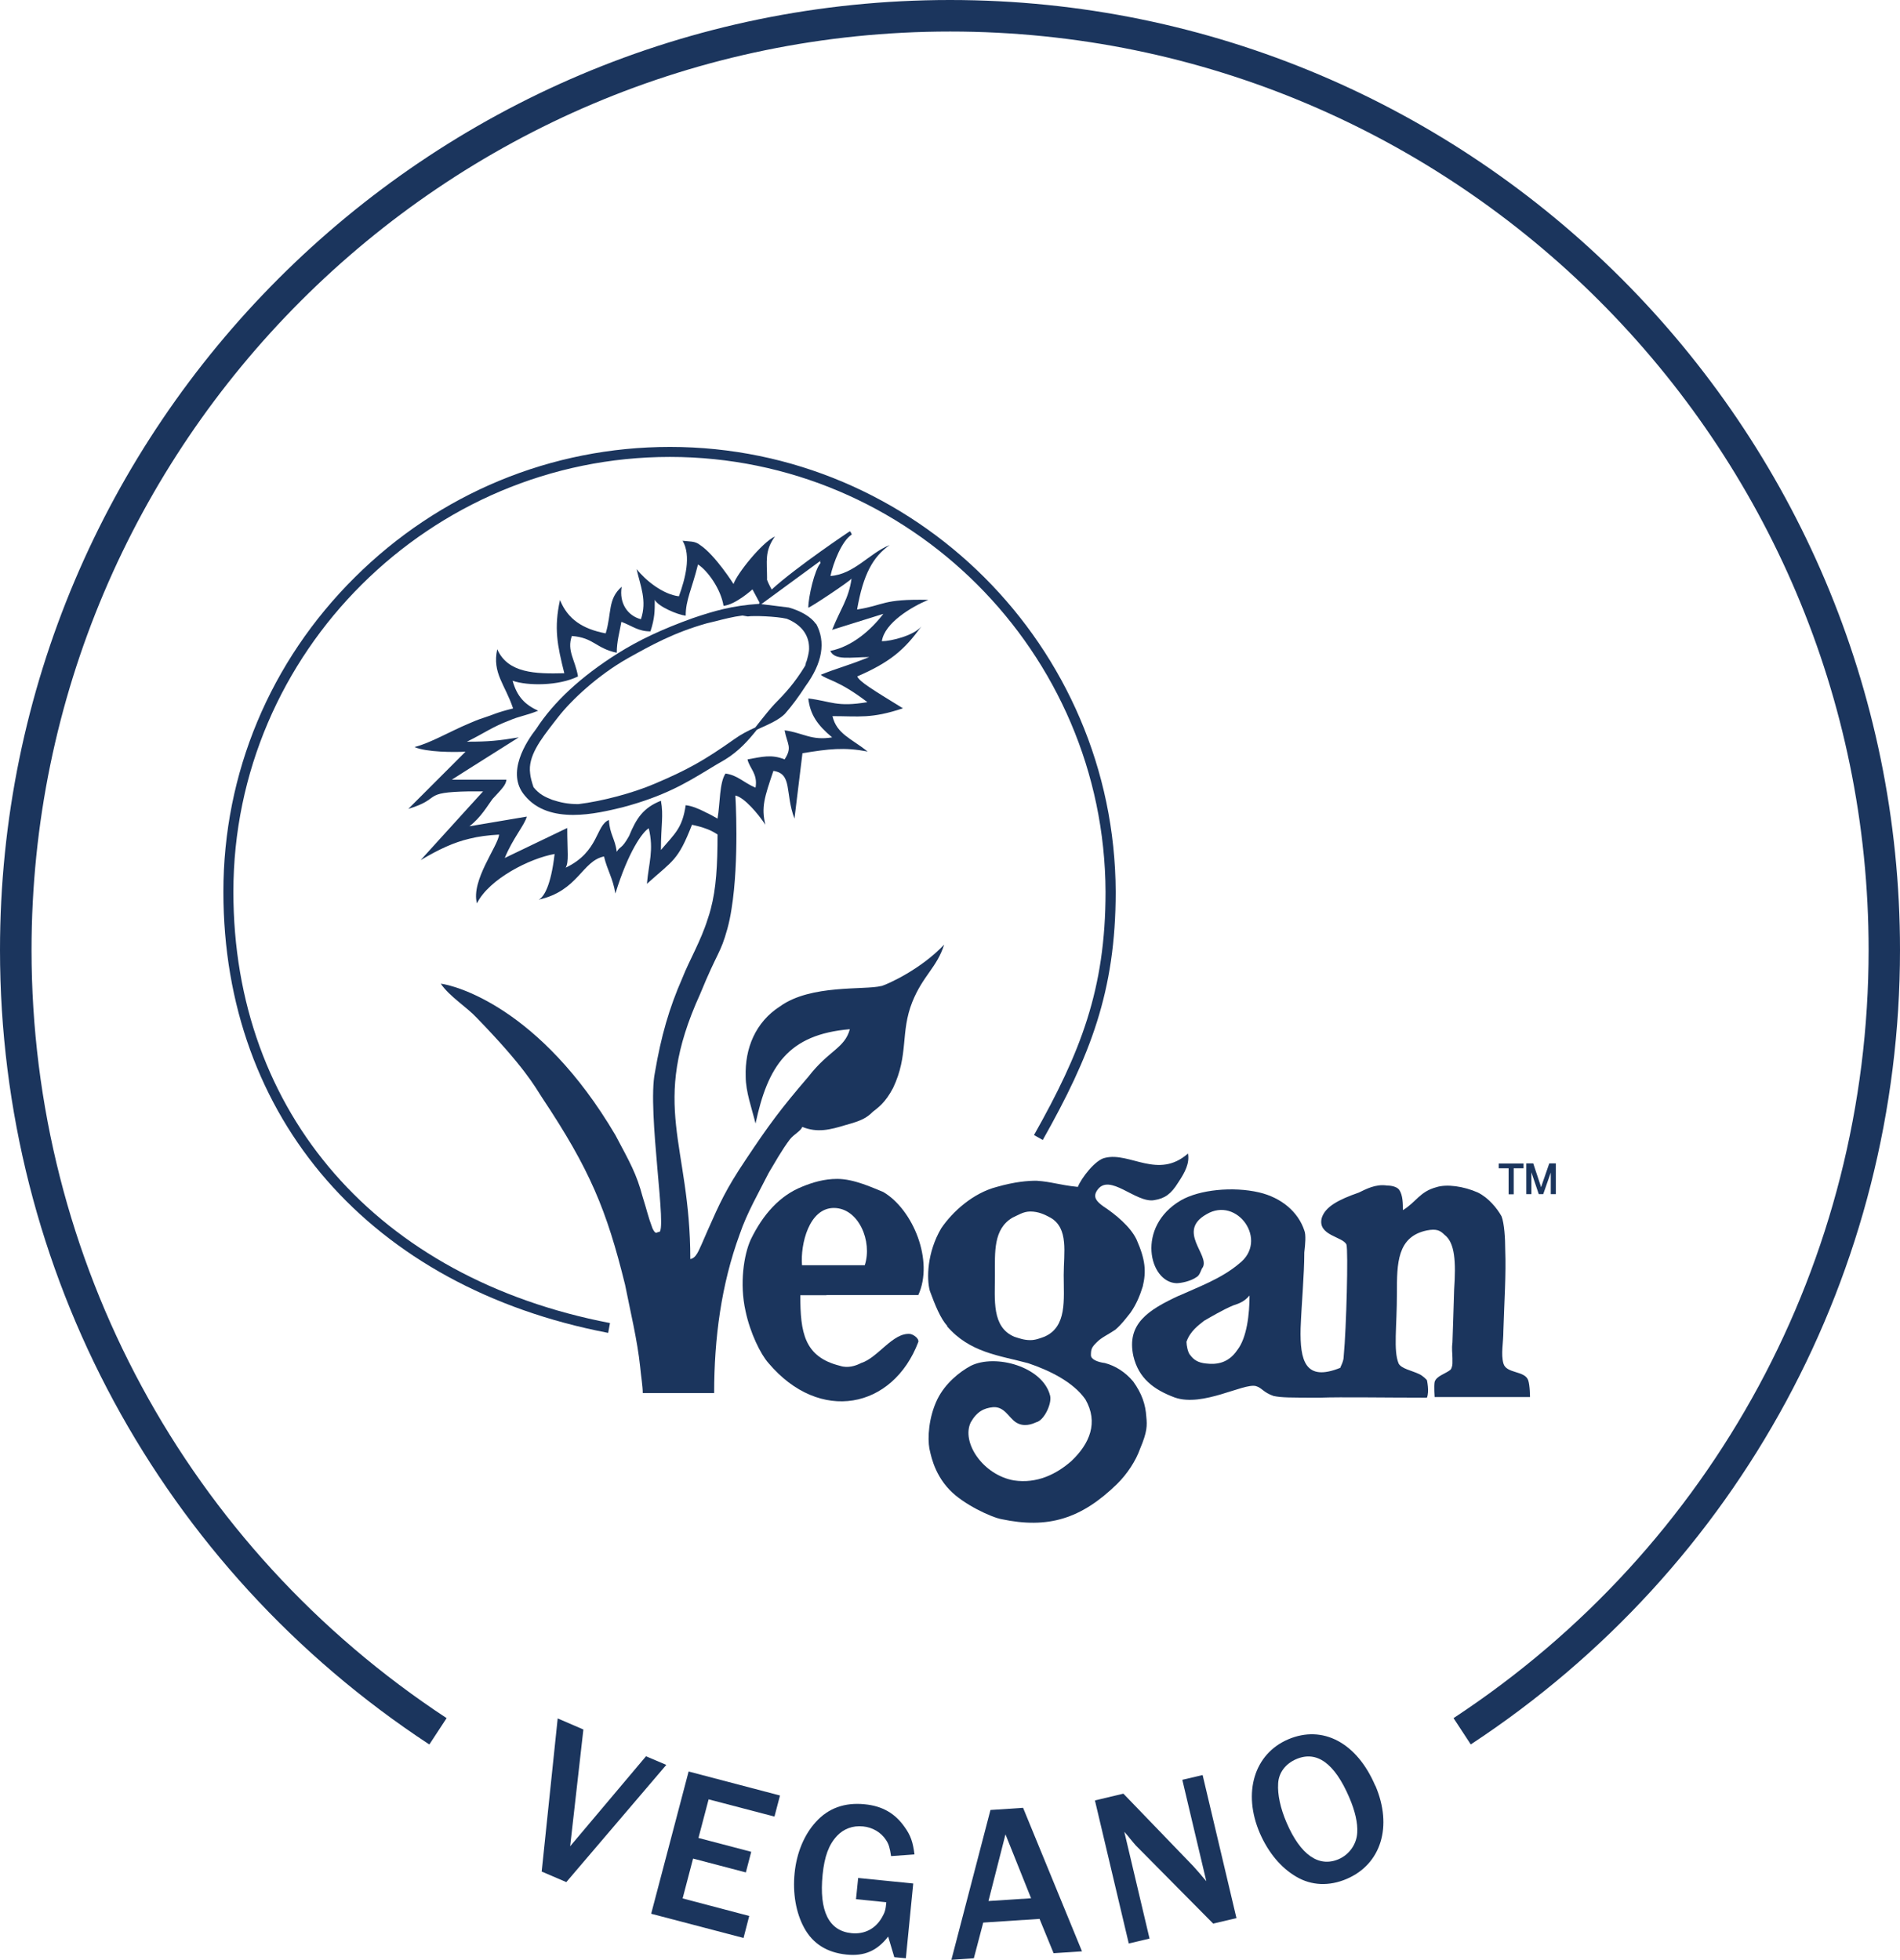
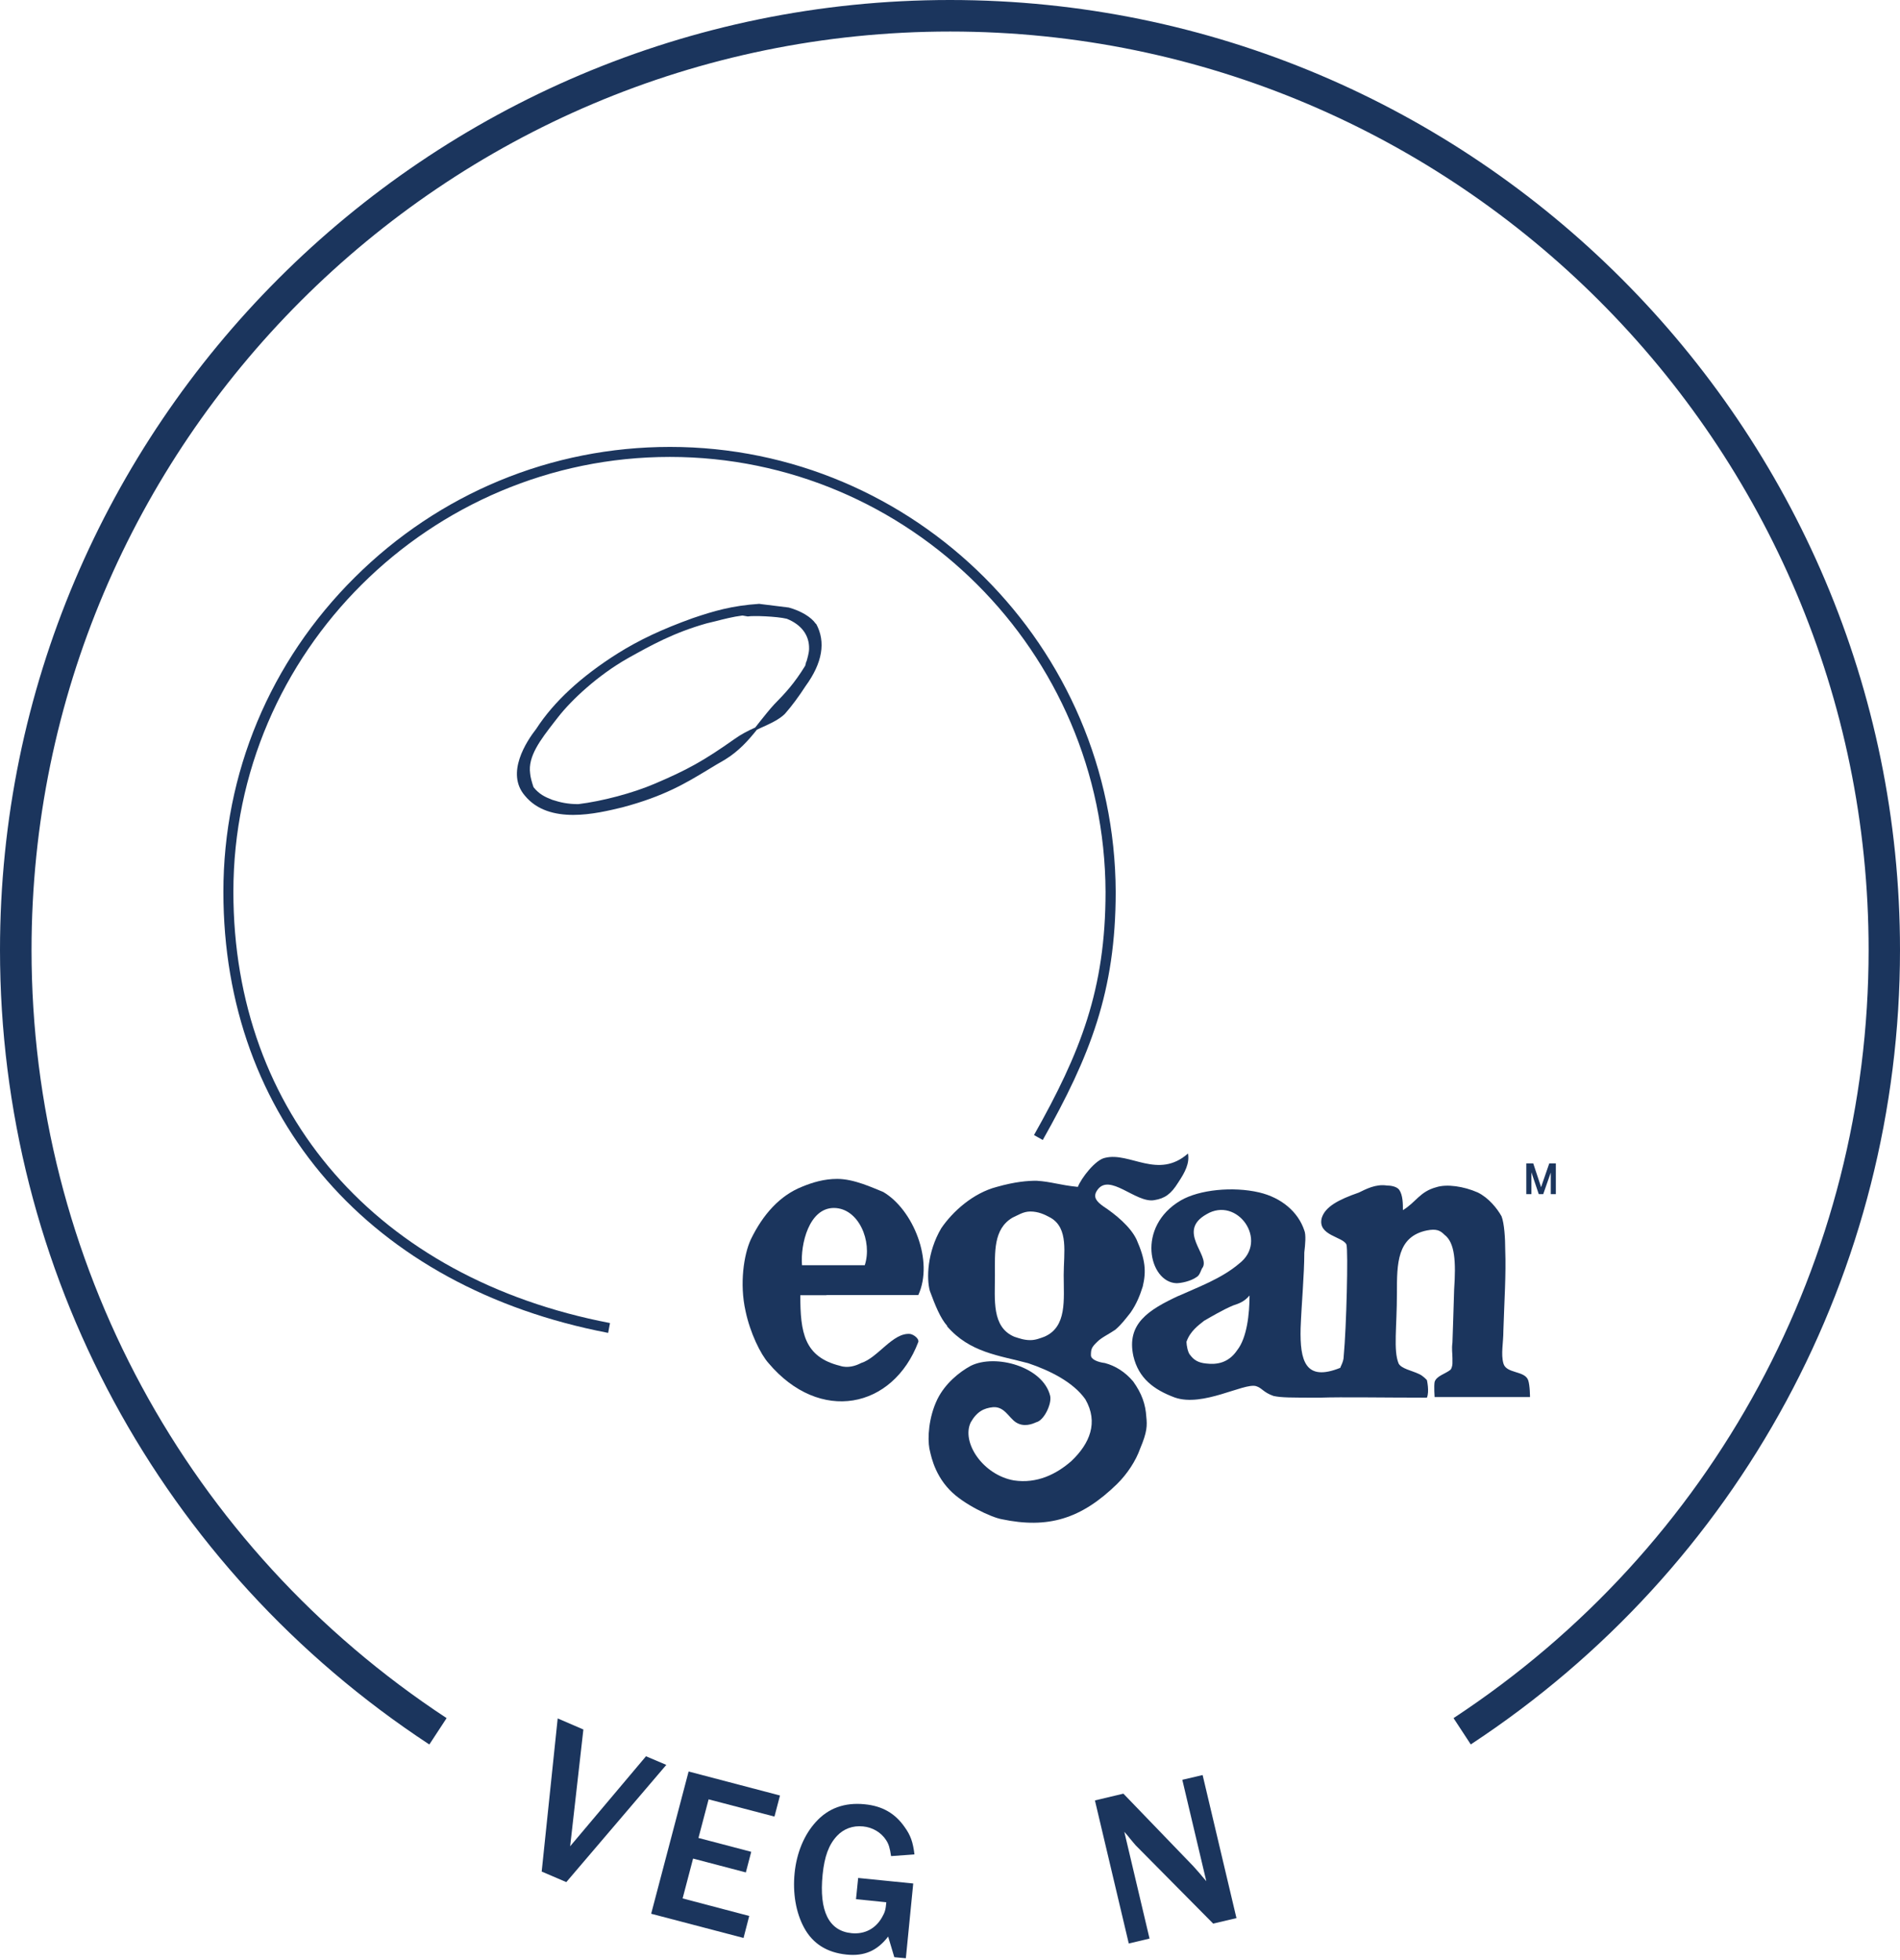
<svg xmlns="http://www.w3.org/2000/svg" viewBox="0 0 123.5 127.38" data-name="Layer 2" id="Layer_2">
  <defs>
    <style>
      .cls-1, .cls-2 {
        fill: #1b355d;
      }

      .cls-2 {
        fill-rule: evenodd;
      }
    </style>
  </defs>
  <g data-name="Camada 1" id="Camada_1">
    <g>
      <g>
        <path d="M35.21,121.65l1.04-9.95,1.67.72-.86,7.59,4.93-5.85,1.32.56-6.5,7.62-1.61-.69Z" class="cls-1" />
        <path d="M42.33,124.38l2.43-9.23,5.94,1.56-.36,1.37-4.28-1.12-.66,2.51,3.43.9-.35,1.34-3.43-.9-.68,2.59,4.33,1.14-.37,1.43-5.99-1.57Z" class="cls-1" />
        <path d="M58.89,127.29l-.76-.07-.4-1.34c-.71.92-1.54,1.29-2.71,1.17-1.27-.13-2.19-.71-2.75-1.74-.54-.99-.75-2.26-.62-3.56.13-1.31.62-2.49,1.38-3.32.81-.9,1.88-1.28,3.17-1.15,1.15.11,1.98.59,2.6,1.48.39.54.54.97.64,1.78l-1.52.11c-.08-.53-.15-.78-.33-1.05-.32-.49-.87-.82-1.49-.88-.67-.07-1.27.16-1.7.62-.53.57-.81,1.33-.93,2.51-.24,2.38.41,3.67,1.89,3.81.84.08,1.55-.29,1.97-1.03.19-.33.24-.5.28-.98l-1.97-.2.14-1.38,3.58.36-.48,4.86Z" class="cls-1" />
-         <path d="M68.48,126.95l-.91-2.22-3.66.24-.61,2.32-1.46.1,2.54-9.74,2.12-.14,3.83,9.33-1.84.12ZM65.36,119.22l-1.11,4.35,2.77-.18-1.67-4.17Z" class="cls-1" />
        <path d="M78.85,125.03l-5.03-5.08c-.06-.06-.18-.22-.37-.44-.04-.06-.2-.25-.37-.44l1.64,6.94-1.35.32-2.2-9.3,1.85-.44,4.54,4.71s.22.24.4.45c.16.2.29.34.45.53l-1.56-6.59,1.32-.31,2.2,9.3-1.53.36Z" class="cls-1" />
-         <path d="M89.4,116.07c1.13,2.64.38,5.1-1.86,6.06-1.14.49-2.3.44-3.28-.14-1-.58-1.82-1.57-2.37-2.83-1.13-2.63-.37-5.15,1.84-6.1,2.25-.96,4.47.22,5.66,3.01ZM83.08,115.93c-.05.71.15,1.62.55,2.55.9,2.09,2.09,2.92,3.38,2.37.7-.3,1.17-.98,1.21-1.72.04-.64-.14-1.42-.52-2.3-.95-2.21-2.1-3.05-3.43-2.49-.71.3-1.15.88-1.19,1.58Z" class="cls-1" />
      </g>
-       <path d="M27.9,113.39C10.43,101.91,0,82.61,0,61.75,0,27.7,27.7,0,61.75,0s61.75,27.7,61.75,61.75c0,20.86-10.43,40.16-27.9,51.64l-1.12-1.71c16.89-11.1,26.98-29.76,26.98-49.93,0-32.92-26.78-59.7-59.7-59.7S2.05,28.83,2.05,61.75c0,20.17,10.09,38.83,26.98,49.93l-1.12,1.71Z" class="cls-1" />
+       <path d="M27.9,113.39C10.43,101.91,0,82.61,0,61.75,0,27.7,27.7,0,61.75,0s61.75,27.7,61.75,61.75c0,20.86-10.43,40.16-27.9,51.64l-1.12-1.71c16.89-11.1,26.98-29.76,26.98-49.93,0-32.92-26.78-59.7-59.7-59.7S2.05,28.83,2.05,61.75c0,20.17,10.09,38.83,26.98,49.93l-1.12,1.71" class="cls-1" />
      <g>
        <g>
          <path d="M39.53,86.64c-15.43-2.96-25.01-13.95-25.01-28.67,0-7.71,3.03-14.97,8.54-20.44,5.5-5.47,12.78-8.48,20.49-8.48,15.92,0,28.91,12.97,28.97,28.92,0,6.49-1.67,10.68-4.74,16.13l-.57-.32c3.02-5.36,4.65-9.46,4.65-15.81-.06-15.59-12.76-28.27-28.32-28.27s-28.37,12.68-28.37,28.27c0,14.39,9.38,25.13,24.48,28.03l-.12.64Z" class="cls-1" />
          <g>
            <path d="M53.03,40.55c-.31-.45-.97-.84-1.76-1.06l-1.78-.22-.14-.02h0c-1.79.12-2.96.47-4.32.93-2,.72-3.47,1.41-4.89,2.3-2.36,1.49-4.14,3.13-5.28,4.89-.64.82-2,2.88-.75,4.34.79.97,1.97,1.26,3.15,1.26s2.36-.29,3.19-.49c2.72-.72,4.15-1.59,5.54-2.43.36-.22.74-.45,1.13-.67.9-.55,1.52-1.25,2.08-1.95.09-.04.19-.09.28-.13.6-.27,1.17-.53,1.54-.9.45-.51.92-1.15,1.34-1.8,1.1-1.51,1.33-2.87.69-4.05ZM52.41,42.99c-.04.14-.06.22-.07.28-.71,1.16-1.31,1.8-2.02,2.52h0c-.34.37-.64.76-.94,1.13-.1.12-.19.25-.29.37-.45.2-.92.44-1.35.75-2.01,1.42-3.08,2.01-5.2,2.91-1.4.6-3.39,1.13-4.95,1.32-.68,0-1.17-.11-1.69-.28-.46-.18-.84-.35-1.22-.82-.1-.29-.21-.68-.22-.89-.16-1.12.68-2.2,1.57-3.35.08-.11.17-.21.25-.32.87-1.12,2.6-2.73,4.51-3.81l.05-.03c1.51-.84,2.94-1.64,5.09-2.25.19-.05.38-.09.58-.14.55-.14,1.12-.29,1.75-.37l.34.06h.01c.33-.06,1.86-.01,2.53.15.95.38,1.47,1.07,1.45,1.95,0,.25-.1.59-.17.84Z" class="cls-1" />
            <g>
              <path d="M76.6,84.24c1.25-.57,2.79-1.12,3.94-2.1,1.95-1.49-.12-4.41-2.12-3.21-1.95,1.1.22,2.64-.24,3.45-.11.11-.17.51-.4.63-.39.28-1.03.4-1.31.4-1.78-.06-2.64-3.67.28-5.38,1.2-.7,3.39-.92,5.1-.52,1.44.34,2.53,1.26,2.93,2.47.12.28.06.92,0,1.43,0,1.44-.18,3.33-.24,4.93-.05,2.11.3,3.49,2.58,2.57,0-.06.22-.4.22-.74.18-1.89.3-6.87.18-7.27-.22-.52-1.89-.58-1.61-1.72.22-.74,1.09-1.2,2.41-1.66.46-.22,1.09-.57,1.83-.46.24,0,.64.06.8.28.24.35.24.92.24,1.32.86-.52,1.09-1.2,2.17-1.49.68-.22,1.78-.06,2.69.34.7.34,1.26,1.03,1.55,1.55.18.46.24,1.44.24,2.18.06,1.61-.06,3.32-.12,5.26,0,.8-.17,1.5,0,2.12.18.68,1.38.46,1.61,1.09.12.34.12,1.1.12,1.1h-6.2s-.05-.7,0-.98c.12-.4.7-.52,1.04-.8.06-.06.12-.28.12-.4v-.34c0-.34-.06-.58,0-1.03.05-1.32.05-1.66.11-3.45.12-1.77.06-3.03-.63-3.55-.28-.28-.52-.4-1.14-.28-1.95.4-1.95,2.17-1.95,4.07,0,2.23-.24,3.72.11,4.58.18.34.86.46,1.32.68.28.12.52.4.52.4,0,0,.17.74,0,1.14-2.93,0-5.5-.05-6.94,0-1.95,0-2.51,0-3.03-.11-.68-.24-.74-.52-1.14-.64-.8-.22-3.45,1.38-5.28.74-1.37-.51-2.35-1.25-2.69-2.69-.46-2.11.99-3.01,2.94-3.92ZM77.34,88.05c.25.35.54.53,1.06.58.66.08,1.44-.01,2.02-.87.63-.8.8-2.35.8-3.55-.34.4-.68.52-1.05.64-.68.28-1.53.79-1.9,1-.35.28-.91.67-1.15,1.37.01.26.08.64.22.84Z" class="cls-2" />
              <path d="M61.59,86.2h-.01c-.46-.51-.8-1.37-1.14-2.29-.22-.8-.18-2.51.74-4.07.74-1.09,2.07-2.29,3.61-2.69,1.2-.34,2.01-.4,2.58-.4.97.06,1.49.28,2.69.4.22-.57,1.14-1.77,1.77-1.89,1.61-.4,3.45,1.43,5.39-.28.11.63-.18,1.2-.64,1.89-.46.74-.86,1.03-1.55,1.14-1.2.22-2.93-1.83-3.72-.63-.3.45,0,.74.4,1.03.79.52,1.77,1.32,2.17,2.17.58,1.32.63,2.07.4,3.04-.18.57-.4,1.14-.8,1.71-.28.35-.58.76-.98,1.1-.4.28-.91.51-1.19.8-.35.34-.4.46-.4.86,0,.28.45.45.91.51.68.18,1.32.58,1.84,1.2.57.8.8,1.49.85,2.29.06.58.06.98-.4,2.07-.28.8-.85,1.66-1.49,2.29-2.35,2.3-4.52,2.93-7.51,2.3-.68-.12-2.51-.98-3.38-1.9-1.1-1.14-1.26-2.51-1.32-2.69-.12-.68-.06-2.01.52-3.21.51-1.03,1.43-1.77,2.17-2.17,1.61-.8,4.7.06,5.16,1.95.12.52-.4,1.61-.91,1.72-.24.11-.8.34-1.32,0-.46-.3-.74-1.04-1.49-.98-.58.06-1.04.28-1.44.98-.63,1.31.8,3.43,2.81,3.78,1.49.22,2.75-.4,3.73-1.26,1.2-1.14,1.77-2.51.91-4.01-.8-1.14-2.35-1.89-3.72-2.35-1.89-.51-3.79-.68-5.28-2.41h.01ZM64.67,82.88c0,1.61-.22,3.38,1.26,4.01.34.11.64.22,1.04.22.34,0,.63-.12.91-.22,1.49-.64,1.26-2.41,1.26-4.01,0-1.44.34-3.04-.86-3.73-.4-.22-.8-.4-1.31-.4-.46,0-.8.24-1.16.4-1.25.74-1.14,2.24-1.14,3.73Z" class="cls-2" />
              <path d="M53.72,84.19h-1.7c0,2.41.24,4.01,2.58,4.59.51.17,1.03,0,1.37-.18,1.1-.34,2.07-2.01,3.2-1.89.28.06.58.34.52.52-1.65,4.35-6.41,5.32-9.74,1.37-.51-.57-1.19-1.95-1.49-3.38-.4-1.78-.11-3.67.34-4.65.8-1.65,1.9-2.86,3.33-3.43.68-.28,1.43-.51,2.29-.51,1.09,0,2.29.57,2.99.85,1.94,1.14,3.3,4.47,2.28,6.7h-5.97ZM56.21,82.24c.51-1.55-.4-3.72-2.01-3.72s-2.18,2.35-2.07,3.72h4.07Z" class="cls-2" />
-               <path d="M57.29,64.09c-1.09.28-4.58-.12-6.58,1.32-1.61,1.03-2.3,2.74-2.24,4.57,0,.98.4,2.07.64,3.05.8-3.73,2.11-5.79,6.13-6.13-.34,1.25-1.37,1.37-2.69,3.08-1.78,2.07-2.58,3.15-4.07,5.39-1.31,1.95-1.71,2.87-2.47,4.58,0,0-.17.4-.4.92-.17.34-.34.91-.74.97,0-7.56-2.69-9.91.64-17.23,1.15-2.81,1.31-2.58,1.77-4.24.11-.4.2-.83.27-1.29.51-3.16.25-7.37.25-7.37.58.12,1.49,1.2,1.95,1.9-.28-1.14-.06-1.78.52-3.5,1.26.18.74,1.44,1.37,3.1l.52-4.25c1.72-.28,2.69-.4,4.24-.11-1.09-.86-2.01-1.14-2.29-2.3,1.72,0,2.53.18,4.58-.51-2.05-1.26-2.8-1.72-2.97-2.07,2.09-.91,3.06-1.7,4.17-3.26-.47.6-1.97.97-2.57.97.18-1.2,1.94-2.24,3.02-2.69-3.02-.06-2.8.34-4.63.63.4-2.29,1.03-3.43,2.12-4.19-1.32.52-2.3,1.9-3.85,2.01.18-.85.74-2.29,1.38-2.69,0-.06-.06-.16-.12-.22,0,0-3.45,2.3-5.08,3.79,0,0,0,0,0,0h0s0,0,0,0c-.13-.24-.35-.66-.3-.7,0-1.14-.18-1.78.51-2.75-.85.4-2.46,2.41-2.69,3.09,0,0-1.2-1.89-2.17-2.53-.34-.28-.7-.22-1.14-.28.57.98.17,2.47-.24,3.61-1.03-.12-2.17-1.03-2.75-1.77.24,1.09.69,2.05.28,3.26-.85-.22-1.43-1.03-1.25-2.11-.92.8-.64,1.71-1.04,3.03-1.49-.28-2.47-.92-2.97-2.17-.4,1.83-.18,2.92.28,4.76-1.89.05-3.67,0-4.36-1.56-.34,1.56.52,2.3,1.03,3.85-1.14.28-1.25.4-1.95.62-.31.1-.61.22-.9.35-1.33.56-2.48,1.26-3.56,1.54.8.34,2.57.34,3.32.3l-3.72,3.72c2.26-.69.78-1.08,3.96-1.14.27,0,.57,0,.9,0l-.9.99-3.16,3.48c1.22-.72,2.15-1.15,3.16-1.39.6-.15,1.22-.23,1.94-.27-.06.74-1.84,2.98-1.44,4.47.8-1.6,3.45-2.93,5.05-3.21-.24,2.07-.7,2.81-1.04,2.97,2.58-.57,2.81-2.51,4.25-2.81.22.92.57,1.38.74,2.41.85-2.75,1.77-4.01,2.17-4.24.34,1.43,0,2.23-.12,3.61,1.72-1.55,2.01-1.49,2.93-3.84.35.08.61.14.87.24.24.08.48.19.79.39,0,2.01-.09,3.52-.44,4.84-.06.22-.12.44-.2.66-.45,1.44-1.2,2.69-1.65,3.84-.86,1.96-1.38,3.78-1.78,6.13-.52,2.52.86,10.6.24,10.37-.12,0-.18.22-.4-.24-.3-.8-.35-1.14-.64-2.05-.4-1.5-.8-2.18-1.77-4.01-4.93-8.36-10.49-9.74-11.35-9.84.58.85,1.66,1.49,2.35,2.23,3.1,3.2,3.73,4.4,4.25,5.2,3.09,4.64,4.18,7.27,5.38,12.14.34,1.72.8,3.61.98,5.33.05.57.17,1.26.17,1.71h4.64c0-3.55.46-7.05,1.66-10.32.46-1.37,1.26-2.75,1.89-4,.35-.58.86-1.5,1.38-2.18.28-.34.69-.52.8-.8.98.4,1.83.18,2.81-.12,1.03-.28,1.37-.46,1.77-.86.35-.28.8-.57,1.32-1.55,1.03-2.17.46-3.61,1.25-5.59.69-1.72,1.6-2.24,2.07-3.73-1.5,1.6-3.66,2.57-4.06,2.69ZM45.83,52.78c-.44-.22-.87-.4-1.26-.44-.22,1.49-.69,1.83-1.61,2.91,0-1.6.18-2.23,0-3.2-1.14.45-1.6,1.14-2.07,2.29-.51.91-.57.62-.8,1.03-.11-.86-.46-1.14-.51-2.07-.86.34-.64,2.07-2.81,3.1.22-.4.1-1.04.1-2.58l-4.06,1.95c.51-1.26,1.31-2.17,1.43-2.69l-3.73.63c.75-.57,1.2-1.37,1.5-1.77.69-.74.86-.92.91-1.26h-3.55l1.1-.7,3.25-2.05c-1.32.22-2.01.28-3.25.28h-.12s.08-.04.12-.06c.9-.44,1.59-.93,2.62-1.31.69-.3,1.03-.3,1.89-.64-.86-.4-1.37-.91-1.66-1.95.98.34,2.99.34,4.25-.28-.18-1.09-.74-1.66-.4-2.63,1.43.11,1.55.8,2.92,1.09,0-.74.18-1.32.3-2.01.74.28,1.09.62,1.89.62.28-.86.28-1.31.28-2.05.24.45,1.49.97,2.01,1.03,0-1.03.4-1.72.8-3.33.63.4,1.49,1.61,1.66,2.69.78-.07,1.88-1.07,1.88-1.07l.46.86v.02s-.01.03-.02.05c-.02.05-.03.1-.02.14l.17-.12,3.82-2.8c.11,0-.1.01.02.13-.4.45-.8,2.23-.8,2.91.12,0,2.69-1.71,2.81-1.89-.18,1.32-.74,2.01-1.26,3.33l3.33-1.04c-.8,1.04-2.01,2.12-3.45,2.41.3.64,1.32.4,2.53.4-1.61.64-2.01.69-3.15,1.15.4.34,1.15.34,3.03,1.78-2.01.34-2.35-.06-3.84-.24.12,1.04.58,1.72,1.55,2.53-1.37.22-1.83-.28-3.09-.46.17.92.52,1.09,0,1.89-.86-.34-1.44-.17-2.41,0,.12.58.68.92.52,1.84-.8-.34-1.14-.8-1.95-.92-.4.58-.35,1.95-.52,2.93-.25-.14-.52-.3-.8-.42Z" class="cls-2" />
            </g>
          </g>
        </g>
        <g>
-           <polygon points="97.42 75.94 98.06 75.94 98.06 77.63 98.39 77.63 98.39 75.94 99.03 75.94 99.03 75.63 97.42 75.63 97.42 75.94" class="cls-1" />
          <path d="M100.7,75.63l-.47,1.36c-.02.07-.04.13-.06.18-.02-.05-.03-.1-.05-.16l-.46-1.39h-.45v2h.33v-1.42l.48,1.42h.29l.49-1.4v1.4h.33v-2h-.41Z" class="cls-1" />
        </g>
      </g>
    </g>
  </g>
</svg>